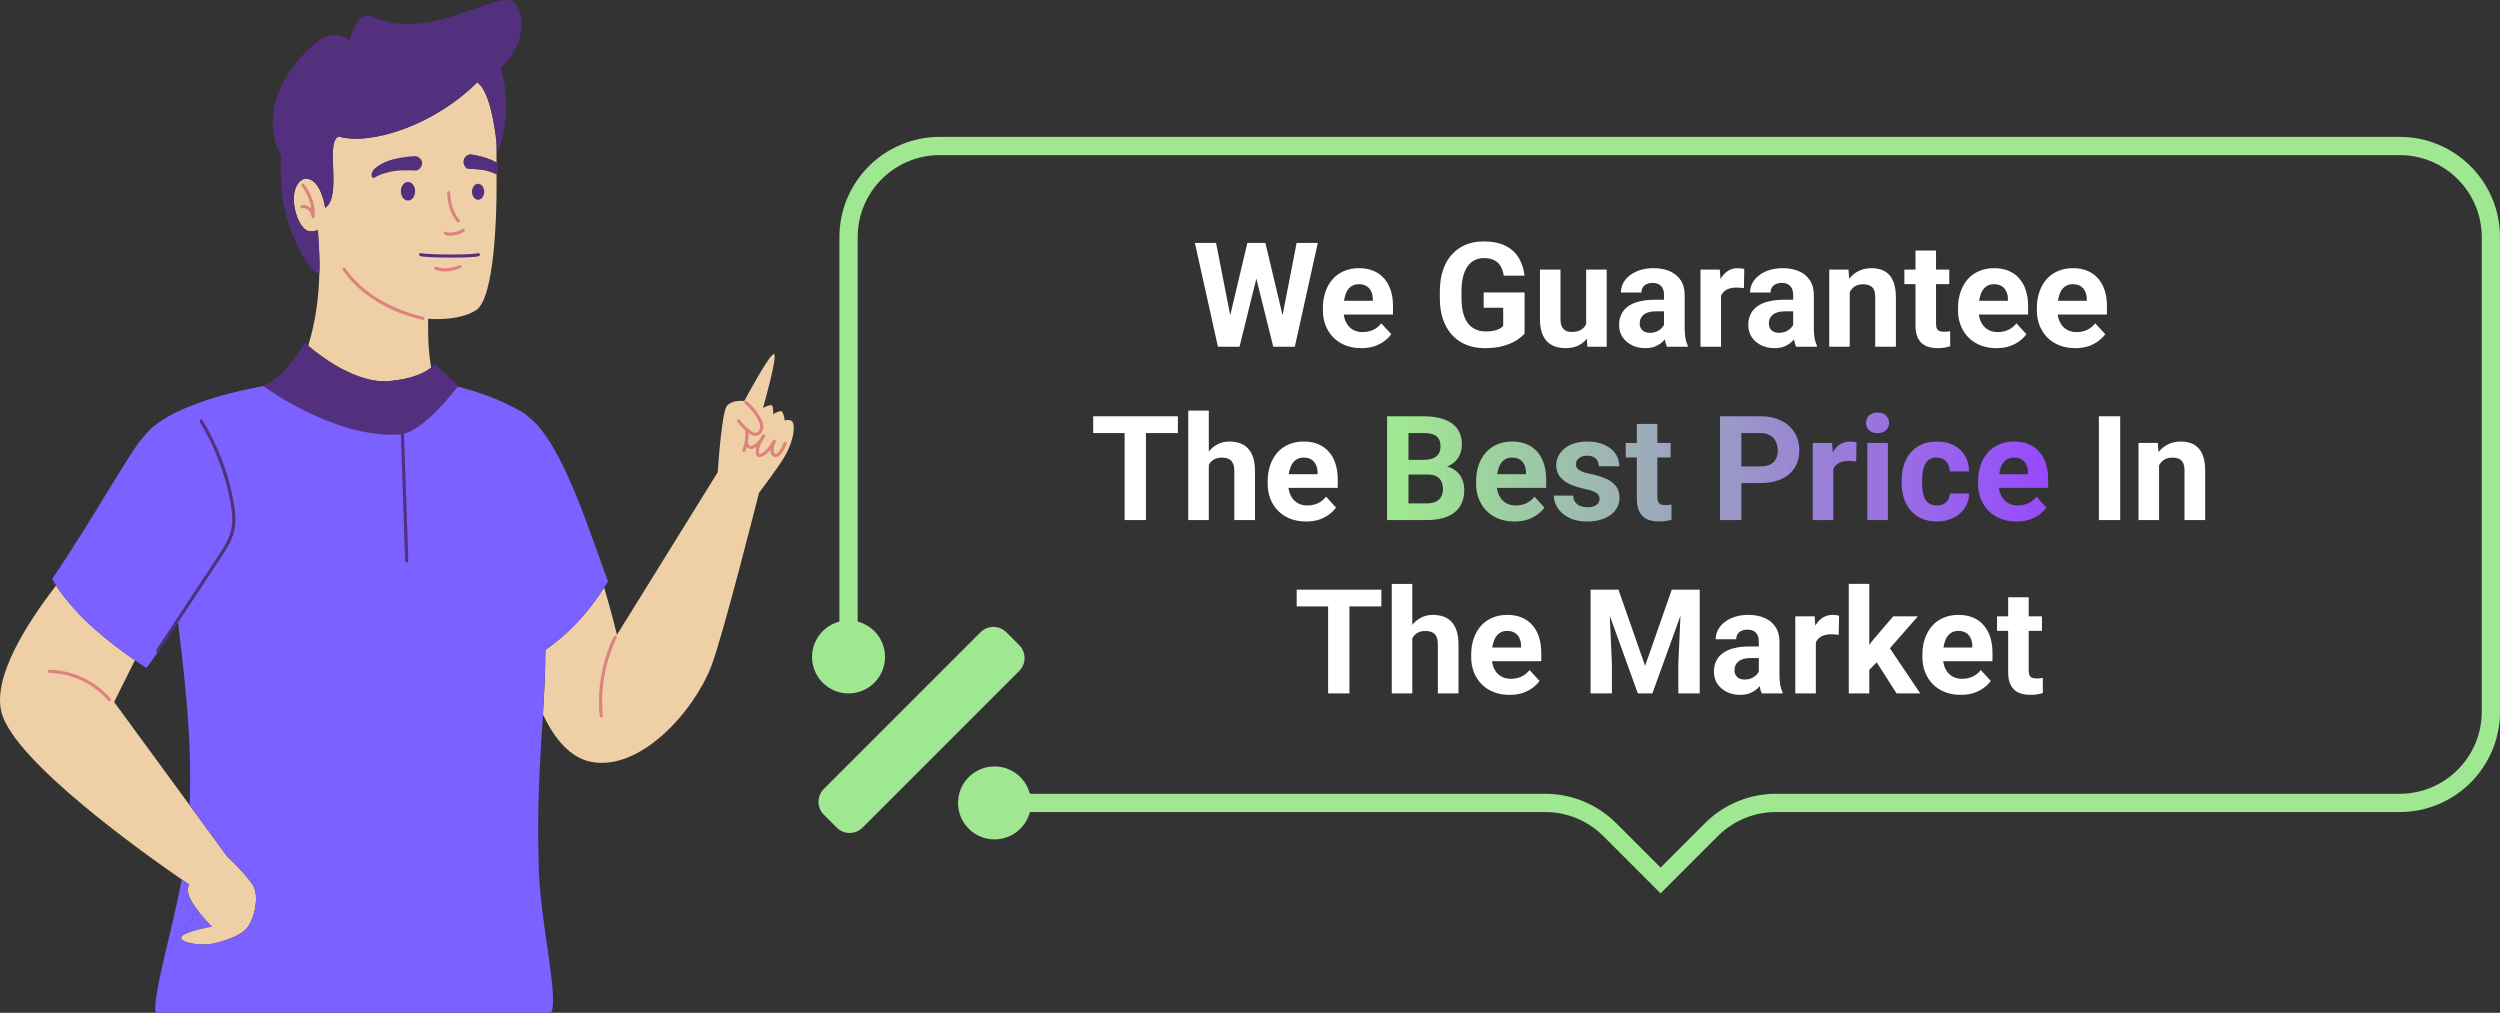
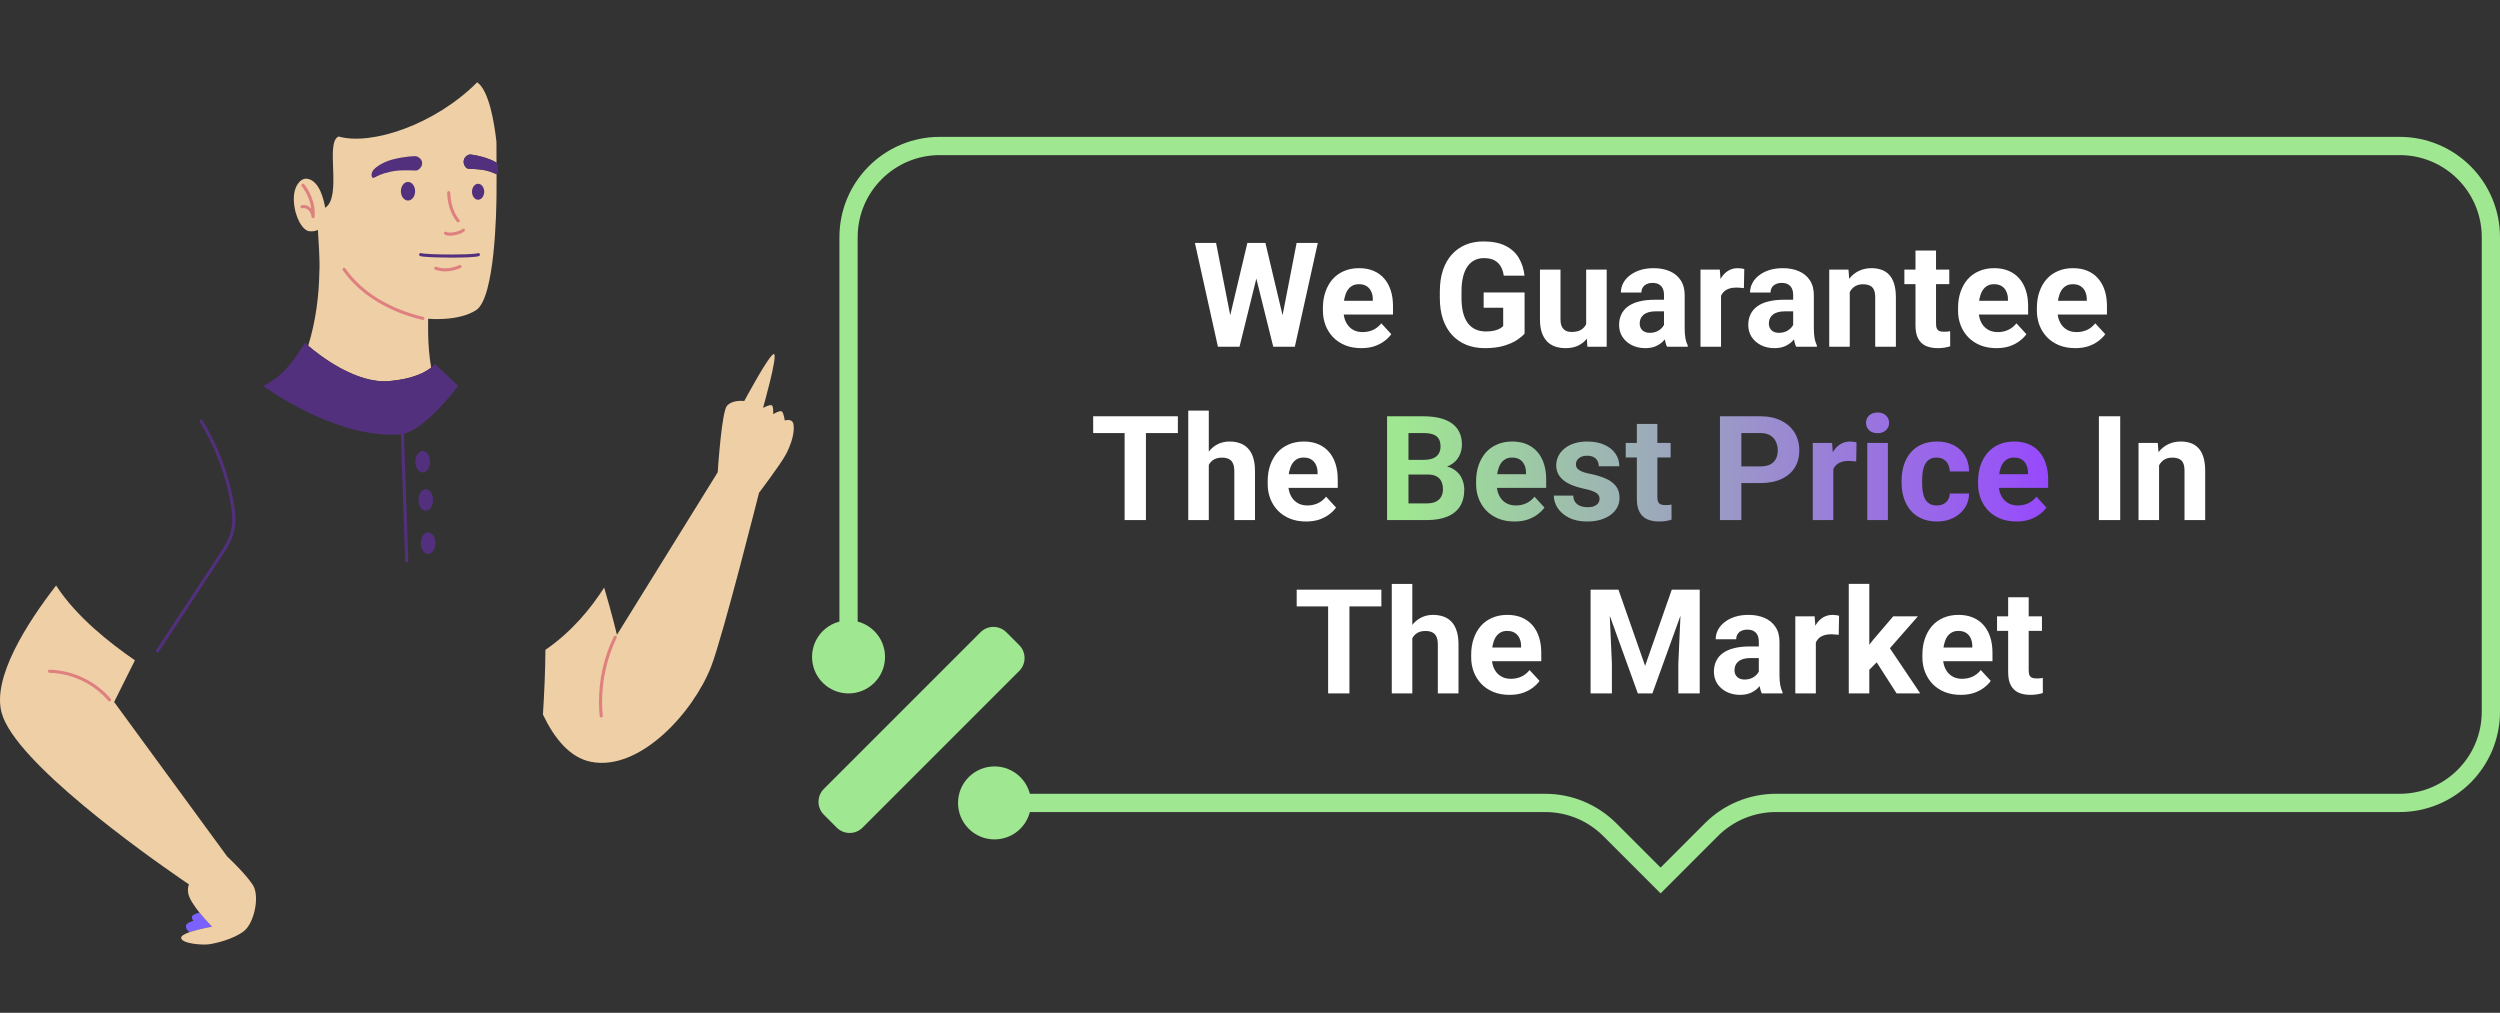
<svg xmlns="http://www.w3.org/2000/svg" width="274" height="111" viewBox="0 0 274 111" fill="none">
  <rect x="0" y="0" width="274" height="111" fill="#333333" stroke="none" />
  <g clip-path="url(#clip0_1251_8644)">
    <path d="M53.702 18.805C52.674 18.449 51.316 18.552 51.182 18.45C50.603 18.012 50.718 17.175 51.421 16.944C51.538 16.899 52.622 17.047 53.693 17.472C53.962 17.577 54.207 17.689 54.403 17.831L54.417 17.846C54.412 17.017 54.407 16.243 54.411 15.546C54.195 13.595 53.62 9.921 52.297 9.021C47.665 13.676 40.674 15.982 37.11 14.961C35.59 15.615 37.537 21.546 35.638 22.773C35.534 22.112 35.065 19.761 33.644 19.587C32.946 19.501 32.103 20.41 32.209 22.092C32.321 23.873 33.194 25.268 33.891 25.342C34.29 25.383 34.602 25.322 34.844 25.196C34.921 26.68 35.078 28.506 35 29.859C34.956 32.297 34.643 35.096 33.779 37.893C34.987 38.928 39.008 42.094 42.678 41.766C45.333 41.53 46.661 40.769 47.255 40.287C46.817 37.879 46.929 34.934 46.929 34.934C46.929 34.934 50.194 35.268 52.179 33.994C54.268 32.655 54.404 22.962 54.418 21.317C54.428 20.557 54.428 19.814 54.425 19.093C54.236 19.016 54.013 18.908 53.705 18.805H53.702Z" fill="#EFCFA5" />
-     <path d="M34.844 25.197C34.602 25.324 34.29 25.385 33.891 25.343C33.195 25.269 32.322 23.875 32.211 22.093C32.105 20.411 32.949 19.502 33.646 19.587C35.066 19.76 35.535 22.112 35.64 22.773C37.539 21.547 35.592 15.614 37.112 14.962C40.674 15.982 47.666 13.677 52.299 9.022C53.623 9.923 54.197 13.595 54.413 15.547C54.495 16.287 54.524 16.78 54.524 16.78C54.524 16.78 56.414 12.477 54.881 7.427C57.108 5.565 57.999 1.752 56.307 0.245C54.615 -1.261 46.954 4.811 40.808 1.797C39.14 0.979 38.314 4.413 38.314 4.413C38.314 4.413 37.423 3.481 35.864 3.969C34.306 4.456 30.298 8.402 29.941 12.48C29.668 15.617 30.832 17.003 30.832 17.003C30.832 17.003 30.596 20.077 31.099 22.5C31.901 26.355 33.935 29.817 34.993 30C34.997 29.955 34.998 29.907 35 29.861C35.079 28.509 34.922 26.682 34.844 25.198V25.197Z" fill="#52307D" />
    <path d="M53.694 17.473C52.623 17.048 51.539 16.9 51.422 16.945C50.719 17.176 50.604 18.013 51.183 18.452C51.318 18.554 52.675 18.452 53.703 18.807C54.011 18.91 54.236 19.017 54.424 19.095C54.436 19.099 54.449 19.105 54.461 19.11C54.657 19.187 54.639 18.054 54.418 17.847C54.413 17.842 54.41 17.836 54.404 17.833C54.208 17.691 53.963 17.578 53.694 17.473Z" fill="#52307D" />
    <path d="M40.995 19.484C41.408 19.291 41.67 19.065 42.839 18.811C44.054 18.539 45.585 18.75 45.752 18.659C46.465 18.268 46.439 17.422 45.667 17.136C45.539 17.081 44.288 17.143 43.016 17.481C41.741 17.817 41.012 18.495 40.907 18.648C40.566 19.133 40.752 19.599 40.995 19.485V19.484Z" fill="#52307D" />
    <path d="M33.334 20.188C33.273 20.116 33.165 20.108 33.094 20.168C33.021 20.229 33.013 20.336 33.074 20.407L33.084 20.42C33.184 20.542 33.947 21.532 34.12 22.865C34.117 22.862 34.115 22.859 34.113 22.856C33.912 22.636 33.629 22.469 33.297 22.469C33.219 22.469 33.138 22.478 33.057 22.498C32.965 22.521 32.909 22.613 32.933 22.704C32.956 22.796 33.048 22.851 33.14 22.828C33.195 22.814 33.246 22.807 33.297 22.807C33.508 22.807 33.707 22.916 33.859 23.083C34.013 23.249 34.108 23.47 34.117 23.646C34.119 23.675 34.129 23.7 34.142 23.722C34.142 23.723 34.142 23.724 34.142 23.726C34.135 23.819 34.204 23.901 34.299 23.909C34.395 23.918 34.475 23.848 34.484 23.754C34.493 23.635 34.498 23.517 34.498 23.403C34.494 21.553 33.345 20.204 33.335 20.189L33.334 20.188Z" fill="#DF8080" />
    <path d="M48.728 25.698C48.891 25.804 49.092 25.83 49.312 25.832C49.599 25.832 49.923 25.775 50.211 25.69C50.499 25.601 50.748 25.495 50.905 25.342C50.971 25.276 50.971 25.168 50.905 25.102C50.838 25.036 50.73 25.037 50.664 25.102C50.595 25.177 50.371 25.29 50.114 25.365C49.856 25.443 49.555 25.493 49.314 25.493C49.129 25.495 48.979 25.458 48.92 25.417C48.842 25.365 48.736 25.386 48.684 25.464C48.632 25.542 48.653 25.648 48.731 25.7L48.728 25.698Z" fill="#DF8080" />
    <path d="M50.328 24.334C50.4 24.273 50.409 24.166 50.347 24.095C49.7 23.342 49.365 22.154 49.352 21.112C49.352 21.019 49.273 20.943 49.18 20.944C49.086 20.945 49.01 21.023 49.011 21.117C49.027 22.225 49.369 23.472 50.087 24.315C50.147 24.386 50.256 24.395 50.327 24.334H50.328Z" fill="#DF8080" />
-     <path d="M57.775 50.447C57.684 50.471 57.63 50.564 57.654 50.655C58.084 52.254 58.44 54.725 58.774 58.026C58.76 58.086 58.749 58.147 58.734 58.206C58.716 58.279 58.749 58.35 58.81 58.388C59.112 61.442 59.395 65.175 59.698 69.588C59.704 69.681 59.786 69.752 59.88 69.745C59.974 69.739 60.045 69.657 60.038 69.564C59.724 64.999 59.432 61.159 59.119 58.044C59.61 55.93 59.723 53.769 59.723 51.61C59.723 51.059 59.716 50.507 59.706 49.957C59.705 49.863 59.627 49.789 59.533 49.79C59.439 49.791 59.364 49.869 59.365 49.963C59.374 50.512 59.382 51.062 59.382 51.61C59.382 53.395 59.302 55.17 59 56.91C58.698 54.138 58.372 52.015 57.983 50.565C57.96 50.474 57.866 50.421 57.774 50.444L57.775 50.447Z" fill="#52307D" />
    <path d="M52.401 21.892C52.769 21.892 53.069 21.5 53.069 21.016C53.069 20.532 52.77 20.141 52.401 20.141C52.031 20.141 51.732 20.532 51.732 21.016C51.732 21.5 52.032 21.892 52.401 21.892Z" fill="#52307D" />
    <path d="M43.938 20.96C43.938 21.524 44.287 21.981 44.717 21.981C45.148 21.981 45.496 21.524 45.496 20.96C45.496 20.395 45.148 19.939 44.717 19.939C44.287 19.939 43.938 20.395 43.938 20.96Z" fill="#52307D" />
    <path d="M45.944 27.858C45.916 27.948 45.969 28.043 46.059 28.07C46.17 28.102 46.33 28.122 46.553 28.142C47.215 28.201 48.38 28.235 49.51 28.235C50.184 28.235 50.844 28.223 51.375 28.197C51.64 28.184 51.873 28.167 52.061 28.147C52.25 28.126 52.388 28.104 52.493 28.067C52.581 28.033 52.625 27.935 52.591 27.848C52.558 27.76 52.459 27.716 52.371 27.749C52.331 27.766 52.199 27.792 52.024 27.81C51.49 27.868 50.514 27.895 49.51 27.895C48.762 27.895 47.996 27.881 47.378 27.854C47.069 27.84 46.796 27.824 46.584 27.805C46.372 27.787 46.212 27.762 46.157 27.746C46.066 27.719 45.971 27.771 45.944 27.861V27.858Z" fill="#52307D" />
    <path d="M86.879 46.26C86.634 45.883 86.007 46.08 86.007 46.08C86.007 46.08 85.906 45.284 85.698 45.107C85.49 44.929 84.741 45.394 84.741 45.394C84.741 45.394 84.793 44.538 84.585 44.419C84.377 44.301 83.628 44.707 83.628 44.707C83.628 44.707 85.247 39.019 84.838 38.811C84.428 38.602 81.572 43.953 81.572 43.953C81.572 43.953 80.265 43.775 79.672 44.484C79.119 45.145 78.721 50.883 78.669 51.666C78.665 51.724 78.663 51.755 78.663 51.755L67.618 69.576C67.618 69.576 67.061 67.242 66.216 64.398C64.739 66.697 62.678 69.232 59.777 71.222C59.767 73.622 59.65 75.936 59.506 78.314C60.735 80.894 62.435 83.031 64.767 83.495C70.112 84.559 75.99 78.086 77.949 73.033C79.222 69.752 83.19 54.007 83.19 54.007C83.19 54.007 85.568 50.879 86.144 49.782C87.19 47.786 87.053 46.526 86.879 46.257V46.26Z" fill="#EFCFA5" />
-     <path d="M86.113 48.426C86.025 48.394 85.927 48.439 85.894 48.528C85.809 48.762 85.67 49.082 85.412 49.441C85.351 49.527 85.277 49.612 85.205 49.67C85.131 49.729 85.064 49.756 85.013 49.755L84.967 49.748C84.911 49.731 84.873 49.696 84.837 49.621C84.803 49.548 84.784 49.44 84.784 49.337L84.786 49.265C84.811 48.937 84.911 48.613 85.075 48.328L84.779 48.158C84.414 48.794 84.018 49.431 83.414 49.709C83.358 49.736 83.289 49.754 83.246 49.753C83.205 49.751 83.2 49.744 83.194 49.737C83.188 49.734 83.174 49.696 83.173 49.632L83.17 49.545C83.168 48.935 83.534 48.335 83.913 47.764C83.913 47.764 83.918 47.758 83.919 47.755L83.628 47.577C83.613 47.6 83.597 47.625 83.583 47.647C83.396 47.963 83.175 48.258 82.919 48.519C82.746 48.699 82.555 48.845 82.365 48.863L82.331 48.865C82.252 48.865 82.162 48.834 82.102 48.785C82.04 48.735 82.011 48.679 82.011 48.626V48.619C82.013 48.567 81.991 48.521 81.955 48.489C82.009 48.199 82.038 47.904 82.038 47.608C82.038 47.555 82.03 47.502 82.029 47.448C82.231 47.609 82.47 47.774 82.78 47.779H82.827C83.061 47.763 83.26 47.64 83.399 47.477C83.538 47.312 83.626 47.105 83.647 46.891L83.653 46.771C83.653 46.403 83.502 46.07 83.344 45.776C82.968 45.089 82.462 44.474 81.857 43.975C81.784 43.914 81.676 43.925 81.616 43.997C81.556 44.069 81.567 44.177 81.639 44.236C82.21 44.709 82.69 45.29 83.044 45.938C83.195 46.213 83.314 46.5 83.313 46.771L83.309 46.859C83.296 47 83.233 47.149 83.141 47.257C83.048 47.365 82.933 47.431 82.809 47.438H82.783C82.584 47.444 82.359 47.286 82.144 47.103C82.087 47.055 82.031 47.007 81.974 46.96C81.959 46.937 81.937 46.919 81.912 46.907C81.6 46.64 81.308 46.363 81.104 46.035C81.054 45.956 80.948 45.931 80.869 45.981C80.789 46.031 80.764 46.136 80.814 46.215C81.046 46.584 81.355 46.878 81.67 47.149C81.685 47.302 81.697 47.454 81.697 47.608C81.697 48.187 81.584 48.766 81.364 49.299C81.329 49.386 81.37 49.485 81.458 49.521C81.545 49.556 81.645 49.515 81.681 49.428C81.739 49.288 81.789 49.143 81.833 48.998C81.852 49.017 81.87 49.035 81.89 49.052C82.015 49.149 82.169 49.205 82.331 49.205L82.402 49.201C82.602 49.177 82.766 49.087 82.91 48.979C82.86 49.161 82.83 49.349 82.829 49.544L82.832 49.65C82.838 49.729 82.843 49.843 82.929 49.95C83.015 50.056 83.143 50.092 83.246 50.09C83.364 50.09 83.469 50.054 83.559 50.014C83.921 49.844 84.205 49.585 84.445 49.289L84.443 49.336C84.443 49.476 84.464 49.625 84.526 49.761C84.587 49.896 84.702 50.026 84.874 50.073C84.921 50.086 84.967 50.092 85.013 50.092C85.176 50.092 85.311 50.018 85.419 49.931C85.528 49.843 85.616 49.736 85.688 49.637C85.968 49.246 86.121 48.895 86.213 48.641C86.245 48.553 86.2 48.456 86.111 48.423L86.113 48.426Z" fill="#DF8080" />
    <path d="M67.501 69.683C67.415 69.642 67.314 69.678 67.273 69.762C66.203 71.983 65.647 74.446 65.647 76.909C65.647 77.434 65.672 77.959 65.724 78.482C65.733 78.575 65.816 78.644 65.91 78.635C66.004 78.625 66.073 78.542 66.064 78.449C66.014 77.936 65.989 77.423 65.989 76.909C65.989 74.497 66.533 72.084 67.581 69.909C67.621 69.823 67.585 69.723 67.501 69.681V69.683Z" fill="#DF8080" />
    <path d="M43.805 47.619C43.848 47.617 43.893 47.608 43.937 47.602C44.113 52.707 44.225 56.203 44.407 61.485C44.41 61.578 44.489 61.652 44.583 61.649C44.677 61.646 44.751 61.568 44.748 61.474C44.565 56.174 44.453 52.672 44.276 47.538C46.66 46.908 49.731 42.944 50.165 42.371C50.2 42.326 50.219 42.3 50.219 42.3L47.665 39.877C47.665 39.877 47.548 40.048 47.253 40.288C46.66 40.77 45.332 41.531 42.677 41.768C39.007 42.094 34.987 38.93 33.778 37.894C33.543 37.694 33.414 37.572 33.414 37.572C33.414 37.572 32.226 39.582 31.098 40.705C29.969 41.828 28.841 42.3 28.841 42.3C28.841 42.3 28.849 42.306 28.856 42.312C29.181 42.549 36.831 48.083 43.804 47.62L43.805 47.619Z" fill="#52307D" />
    <path d="M46.33 51.785C46.772 51.785 47.131 51.255 47.131 50.602C47.131 49.949 46.772 49.42 46.33 49.42C45.887 49.42 45.528 49.949 45.528 50.602C45.528 51.255 45.887 51.785 46.33 51.785Z" fill="#52307D" />
    <path d="M46.657 55.982C47.099 55.982 47.458 55.453 47.458 54.8C47.458 54.146 47.099 53.617 46.657 53.617C46.215 53.617 45.855 54.146 45.855 54.8C45.855 55.453 46.215 55.982 46.657 55.982Z" fill="#52307D" />
    <path d="M46.923 60.711C47.366 60.711 47.725 60.182 47.725 59.529C47.725 58.876 47.366 58.347 46.923 58.347C46.481 58.347 46.122 58.876 46.122 59.529C46.122 60.182 46.481 60.711 46.923 60.711Z" fill="#52307D" />
    <path d="M46.52 34.939C46.541 34.848 46.485 34.755 46.394 34.734C43.042 33.939 39.802 32.215 37.851 29.422C37.797 29.345 37.691 29.326 37.613 29.379C37.536 29.432 37.517 29.539 37.57 29.616C39.589 32.501 42.905 34.255 46.314 35.064C46.406 35.086 46.498 35.03 46.52 34.939Z" fill="#DF8080" />
    <path d="M50.35 29.055C49.864 29.276 49.328 29.406 48.803 29.405C48.464 29.405 48.131 29.352 47.816 29.236C47.728 29.203 47.629 29.248 47.596 29.336C47.563 29.424 47.608 29.522 47.697 29.554C48.054 29.686 48.428 29.745 48.803 29.745C49.384 29.745 49.965 29.603 50.491 29.362C50.577 29.323 50.615 29.223 50.575 29.137C50.536 29.052 50.435 29.014 50.35 29.053V29.055Z" fill="#DF8080" />
    <path d="M21.866 100.024C21.416 100.142 21.062 100.292 21.039 100.479C21.018 100.654 21.088 100.796 21.203 100.912C20.76 101.052 20.411 101.229 20.389 101.451C20.355 101.775 20.542 102.004 20.78 102.165C21.782 101.814 23.24 101.561 23.24 101.561C23.24 101.561 22.544 100.867 21.868 100.024H21.866Z" fill="#7B61FF" />
    <path d="M27.713 96.994C26.935 95.775 24.894 93.864 24.894 93.864L20.788 88.253L12.509 76.94L14.788 72.369C12.077 70.505 8.371 67.612 6.149 64.17C2.971 68.275 -0.91 74.312 0.191 78.177C1.722 83.55 15.768 93.534 19.927 96.395C20.252 96.619 20.515 96.798 20.709 96.929C20.625 97.143 20.543 97.487 20.633 97.926C20.754 98.52 21.304 99.323 21.866 100.024C22.543 100.867 23.238 101.56 23.238 101.56C23.238 101.56 21.782 101.812 20.778 102.165C20.234 102.355 19.821 102.576 19.853 102.802C19.942 103.444 22.213 103.599 22.948 103.489C23.683 103.378 25.598 102.935 26.734 102.049C27.869 101.162 28.494 98.214 27.713 96.995V96.994Z" fill="#EFCFA5" />
    <path d="M12.132 76.591C10.485 74.647 7.984 73.458 5.432 73.402C5.338 73.4 5.259 73.475 5.257 73.568C5.255 73.662 5.329 73.74 5.423 73.742C7.875 73.794 10.29 74.943 11.87 76.81C11.931 76.882 12.039 76.89 12.11 76.83C12.183 76.769 12.191 76.662 12.13 76.591H12.132Z" fill="#DF8080" />
    <path d="M17.409 71.423C18.112 70.356 18.814 69.291 19.517 68.225C21.087 65.845 22.655 63.465 24.224 61.085C24.79 60.226 25.379 59.331 25.639 58.297C25.752 57.846 25.797 57.386 25.797 56.928C25.797 56.266 25.705 55.603 25.588 54.96C25.019 51.821 23.862 48.788 22.192 46.064C22.144 45.983 22.038 45.959 21.958 46.007C21.877 46.056 21.852 46.161 21.901 46.24C23.548 48.928 24.689 51.922 25.252 55.021C25.367 55.654 25.456 56.298 25.456 56.928C25.456 57.365 25.413 57.796 25.309 58.215C25.07 59.175 24.506 60.04 23.94 60.899C21.668 64.345 19.397 67.791 17.125 71.237C17.073 71.315 17.095 71.42 17.174 71.472C17.208 71.495 17.247 71.501 17.285 71.497C17.334 71.491 17.381 71.468 17.409 71.424V71.423Z" fill="#52307D" />
-     <path d="M57.845 45.637C57.752 45.522 57.645 45.427 57.521 45.349C55.087 43.827 52.214 42.893 50.165 42.369C49.731 42.942 46.66 46.905 44.276 47.536C44.452 52.67 44.565 56.173 44.748 61.472C44.752 61.565 44.678 61.645 44.583 61.647C44.489 61.651 44.409 61.577 44.407 61.482C44.225 56.2 44.113 52.704 43.937 47.6C43.893 47.606 43.849 47.613 43.805 47.617C36.832 48.079 29.181 42.545 28.857 42.309C24.803 43.067 18.189 44.727 15.813 47.77C15.812 47.78 15.811 47.789 15.808 47.799C14.544 48.958 10.106 57.019 5.714 63.458C5.851 63.697 5.998 63.933 6.149 64.168C8.371 67.609 12.077 70.503 14.788 72.367C15.238 72.676 15.662 72.96 16.046 73.21C16.444 72.688 16.862 72.109 17.285 71.495C17.247 71.499 17.208 71.492 17.173 71.47C17.095 71.419 17.072 71.312 17.125 71.234C19.397 67.788 21.668 64.343 23.94 60.897C24.507 60.038 25.069 59.172 25.308 58.212C25.413 57.793 25.456 57.363 25.456 56.926C25.456 56.295 25.366 55.651 25.251 55.018C24.689 51.92 23.546 48.927 21.901 46.238C21.852 46.157 21.877 46.053 21.958 46.005C22.039 45.956 22.143 45.981 22.192 46.062C23.86 48.786 25.017 51.818 25.588 54.958C25.704 55.6 25.797 56.263 25.797 56.926C25.797 57.384 25.752 57.843 25.639 58.294C25.38 59.328 24.79 60.223 24.224 61.082C22.654 63.462 21.086 65.842 19.517 68.222C19.517 68.23 19.519 68.237 19.519 68.244C20.288 74.833 21.048 80.873 20.788 88.249L24.895 93.861C24.895 93.861 26.935 95.772 27.714 96.991C28.492 98.21 27.869 101.158 26.734 102.044C25.598 102.931 23.683 103.375 22.948 103.485C22.213 103.596 19.942 103.441 19.853 102.797C19.822 102.571 20.235 102.351 20.778 102.16C20.542 101.999 20.354 101.77 20.387 101.445C20.41 101.225 20.758 101.047 21.201 100.907C21.086 100.791 21.016 100.649 21.037 100.474C21.06 100.287 21.416 100.137 21.865 100.019C21.303 99.317 20.753 98.515 20.632 97.921C20.542 97.482 20.624 97.139 20.708 96.924C20.514 96.793 20.25 96.613 19.926 96.391C18.777 102.384 16.695 109.21 17.06 110.995H60.412C61.236 109.324 59.279 101.262 59.065 95.549C58.802 88.528 59.205 83.269 59.503 78.311C59.647 75.932 59.764 73.619 59.774 71.218C62.675 69.228 64.736 66.695 66.214 64.394C66.36 64.167 66.5 63.942 66.636 63.719C64.74 58.721 61.653 48.398 57.843 45.631L57.845 45.637Z" fill="#7B61FF" />
  </g>
  <path d="M93 71.5V26C93 20.477 97.477 16 103 16H263C268.523 16 273 20.477 273 26V78C273 83.523 268.523 88 263 88H194.642C191.99 88 189.446 89.054 187.571 90.929L182 96.5L176.429 90.929C174.554 89.054 172.01 88 169.358 88H109" stroke="#9FE791" stroke-width="2" />
  <path d="M95.828 74.828C97.39 73.266 97.39 70.733 95.828 69.171C94.266 67.609 91.733 67.609 90.171 69.171C88.609 70.733 88.609 73.266 90.171 74.828C91.734 76.391 94.266 76.391 95.828 74.828ZM111.828 85.171C110.266 83.609 107.733 83.609 106.171 85.171C104.609 86.733 104.609 89.266 106.171 90.828C107.733 92.39 110.266 92.39 111.828 90.828C113.391 89.266 113.391 86.734 111.828 85.171ZM111.707 70.707L110.293 69.293C109.512 68.512 108.246 68.512 107.465 69.293L90.293 86.465C89.512 87.246 89.512 88.513 90.293 89.293L91.707 90.707C92.488 91.488 93.754 91.488 94.535 90.707L111.707 73.535C112.488 72.754 112.488 71.488 111.707 70.707Z" fill="#9FE791" />
  <path d="M134.445 36.195L136.711 26.625H137.977L138.266 28.219L135.852 38H134.492L134.445 36.195ZM133.281 26.625L135.156 36.195L135 38H133.484L130.961 26.625H133.281ZM140.258 36.156L142.109 26.625H144.43L141.914 38H140.398L140.258 36.156ZM138.688 26.625L140.969 36.234L140.906 38H139.547L137.117 28.211L137.43 26.625H138.688ZM149.203 38.156C148.547 38.156 147.958 38.052 147.438 37.844C146.917 37.63 146.474 37.336 146.109 36.961C145.75 36.586 145.474 36.151 145.281 35.656C145.089 35.156 144.992 34.625 144.992 34.062V33.75C144.992 33.109 145.083 32.523 145.266 31.992C145.448 31.461 145.708 31 146.047 30.609C146.391 30.219 146.807 29.919 147.297 29.711C147.786 29.497 148.339 29.391 148.953 29.391C149.552 29.391 150.083 29.49 150.547 29.688C151.01 29.885 151.398 30.167 151.711 30.531C152.029 30.896 152.268 31.333 152.43 31.844C152.591 32.349 152.672 32.911 152.672 33.531V34.469H145.953V32.969H150.461V32.797C150.461 32.484 150.404 32.206 150.289 31.961C150.18 31.711 150.013 31.513 149.789 31.367C149.565 31.221 149.279 31.148 148.93 31.148C148.633 31.148 148.378 31.213 148.164 31.344C147.951 31.474 147.776 31.656 147.641 31.891C147.51 32.125 147.411 32.401 147.344 32.719C147.281 33.031 147.25 33.375 147.25 33.75V34.062C147.25 34.401 147.297 34.714 147.391 35C147.49 35.286 147.628 35.534 147.805 35.742C147.987 35.95 148.206 36.112 148.461 36.227C148.721 36.341 149.016 36.398 149.344 36.398C149.75 36.398 150.128 36.32 150.477 36.164C150.831 36.003 151.135 35.76 151.391 35.438L152.484 36.625C152.307 36.88 152.065 37.125 151.758 37.359C151.456 37.594 151.091 37.786 150.664 37.938C150.237 38.083 149.75 38.156 149.203 38.156ZM167.094 32.055V36.562C166.917 36.776 166.643 37.008 166.273 37.258C165.904 37.503 165.427 37.714 164.844 37.891C164.26 38.068 163.555 38.156 162.727 38.156C161.992 38.156 161.323 38.036 160.719 37.797C160.115 37.552 159.594 37.195 159.156 36.727C158.724 36.258 158.391 35.685 158.156 35.008C157.922 34.325 157.805 33.547 157.805 32.672V31.961C157.805 31.086 157.917 30.307 158.141 29.625C158.37 28.943 158.695 28.367 159.117 27.898C159.539 27.43 160.042 27.073 160.625 26.828C161.208 26.583 161.857 26.461 162.57 26.461C163.56 26.461 164.372 26.622 165.008 26.945C165.643 27.263 166.128 27.706 166.461 28.273C166.799 28.836 167.008 29.482 167.086 30.211H164.812C164.755 29.826 164.646 29.49 164.484 29.203C164.323 28.917 164.091 28.693 163.789 28.531C163.492 28.37 163.107 28.289 162.633 28.289C162.242 28.289 161.893 28.37 161.586 28.531C161.284 28.688 161.029 28.919 160.82 29.227C160.612 29.534 160.453 29.914 160.344 30.367C160.234 30.82 160.18 31.346 160.18 31.945V32.672C160.18 33.266 160.237 33.792 160.352 34.25C160.466 34.703 160.635 35.086 160.859 35.398C161.089 35.706 161.37 35.938 161.703 36.094C162.036 36.25 162.424 36.328 162.867 36.328C163.237 36.328 163.544 36.297 163.789 36.234C164.039 36.172 164.24 36.096 164.391 36.008C164.547 35.914 164.667 35.825 164.75 35.742V33.727H162.609V32.055H167.094ZM173.844 35.977V29.547H176.094V38H173.977L173.844 35.977ZM174.094 34.242L174.758 34.227C174.758 34.789 174.693 35.312 174.562 35.797C174.432 36.276 174.237 36.693 173.977 37.047C173.716 37.396 173.388 37.669 172.992 37.867C172.596 38.06 172.13 38.156 171.594 38.156C171.182 38.156 170.802 38.099 170.453 37.984C170.109 37.865 169.812 37.68 169.562 37.43C169.318 37.175 169.125 36.849 168.984 36.453C168.849 36.052 168.781 35.57 168.781 35.008V29.547H171.031V35.023C171.031 35.273 171.06 35.484 171.117 35.656C171.18 35.828 171.266 35.969 171.375 36.078C171.484 36.188 171.612 36.266 171.758 36.312C171.909 36.359 172.076 36.383 172.258 36.383C172.721 36.383 173.086 36.289 173.352 36.102C173.622 35.914 173.812 35.659 173.922 35.336C174.036 35.008 174.094 34.643 174.094 34.242ZM182.375 36.094V32.328C182.375 32.057 182.331 31.826 182.242 31.633C182.154 31.435 182.016 31.281 181.828 31.172C181.646 31.062 181.409 31.008 181.117 31.008C180.867 31.008 180.651 31.052 180.469 31.141C180.286 31.224 180.146 31.346 180.047 31.508C179.948 31.664 179.898 31.849 179.898 32.062H177.648C177.648 31.703 177.732 31.362 177.898 31.039C178.065 30.716 178.307 30.432 178.625 30.188C178.943 29.938 179.32 29.742 179.758 29.602C180.201 29.461 180.695 29.391 181.242 29.391C181.898 29.391 182.482 29.5 182.992 29.719C183.503 29.938 183.904 30.266 184.195 30.703C184.492 31.141 184.641 31.688 184.641 32.344V35.961C184.641 36.425 184.669 36.805 184.727 37.102C184.784 37.393 184.867 37.648 184.977 37.867V38H182.703C182.594 37.771 182.51 37.484 182.453 37.141C182.401 36.792 182.375 36.443 182.375 36.094ZM182.672 32.852L182.688 34.125H181.43C181.133 34.125 180.875 34.159 180.656 34.227C180.438 34.294 180.258 34.391 180.117 34.516C179.977 34.635 179.872 34.776 179.805 34.938C179.742 35.099 179.711 35.276 179.711 35.469C179.711 35.661 179.755 35.836 179.844 35.992C179.932 36.143 180.06 36.263 180.227 36.352C180.393 36.435 180.589 36.477 180.812 36.477C181.151 36.477 181.445 36.409 181.695 36.273C181.945 36.138 182.138 35.971 182.273 35.773C182.414 35.575 182.487 35.388 182.492 35.211L183.086 36.164C183.003 36.378 182.888 36.599 182.742 36.828C182.602 37.057 182.422 37.273 182.203 37.477C181.984 37.675 181.721 37.839 181.414 37.969C181.107 38.094 180.742 38.156 180.32 38.156C179.784 38.156 179.297 38.05 178.859 37.836C178.427 37.617 178.083 37.318 177.828 36.938C177.578 36.552 177.453 36.115 177.453 35.625C177.453 35.182 177.536 34.789 177.703 34.445C177.87 34.102 178.115 33.812 178.438 33.578C178.766 33.339 179.174 33.159 179.664 33.039C180.154 32.914 180.721 32.852 181.367 32.852H182.672ZM188.625 31.391V38H186.375V29.547H188.492L188.625 31.391ZM191.172 29.492L191.133 31.578C191.023 31.562 190.891 31.549 190.734 31.539C190.583 31.523 190.445 31.516 190.32 31.516C190.003 31.516 189.727 31.557 189.492 31.641C189.263 31.719 189.07 31.836 188.914 31.992C188.763 32.148 188.648 32.339 188.57 32.562C188.497 32.786 188.456 33.042 188.445 33.328L187.992 33.188C187.992 32.641 188.047 32.138 188.156 31.68C188.266 31.216 188.424 30.812 188.633 30.469C188.846 30.125 189.107 29.859 189.414 29.672C189.721 29.484 190.073 29.391 190.469 29.391C190.594 29.391 190.721 29.401 190.852 29.422C190.982 29.438 191.089 29.461 191.172 29.492ZM196.531 36.094V32.328C196.531 32.057 196.487 31.826 196.398 31.633C196.31 31.435 196.172 31.281 195.984 31.172C195.802 31.062 195.565 31.008 195.273 31.008C195.023 31.008 194.807 31.052 194.625 31.141C194.443 31.224 194.302 31.346 194.203 31.508C194.104 31.664 194.055 31.849 194.055 32.062H191.805C191.805 31.703 191.888 31.362 192.055 31.039C192.221 30.716 192.464 30.432 192.781 30.188C193.099 29.938 193.477 29.742 193.914 29.602C194.357 29.461 194.852 29.391 195.398 29.391C196.055 29.391 196.638 29.5 197.148 29.719C197.659 29.938 198.06 30.266 198.352 30.703C198.648 31.141 198.797 31.688 198.797 32.344V35.961C198.797 36.425 198.826 36.805 198.883 37.102C198.94 37.393 199.023 37.648 199.133 37.867V38H196.859C196.75 37.771 196.667 37.484 196.609 37.141C196.557 36.792 196.531 36.443 196.531 36.094ZM196.828 32.852L196.844 34.125H195.586C195.289 34.125 195.031 34.159 194.812 34.227C194.594 34.294 194.414 34.391 194.273 34.516C194.133 34.635 194.029 34.776 193.961 34.938C193.898 35.099 193.867 35.276 193.867 35.469C193.867 35.661 193.911 35.836 194 35.992C194.089 36.143 194.216 36.263 194.383 36.352C194.549 36.435 194.745 36.477 194.969 36.477C195.307 36.477 195.602 36.409 195.852 36.273C196.102 36.138 196.294 35.971 196.43 35.773C196.57 35.575 196.643 35.388 196.648 35.211L197.242 36.164C197.159 36.378 197.044 36.599 196.898 36.828C196.758 37.057 196.578 37.273 196.359 37.477C196.141 37.675 195.878 37.839 195.57 37.969C195.263 38.094 194.898 38.156 194.477 38.156C193.94 38.156 193.453 38.05 193.016 37.836C192.583 37.617 192.24 37.318 191.984 36.938C191.734 36.552 191.609 36.115 191.609 35.625C191.609 35.182 191.693 34.789 191.859 34.445C192.026 34.102 192.271 33.812 192.594 33.578C192.922 33.339 193.331 33.159 193.82 33.039C194.31 32.914 194.878 32.852 195.523 32.852H196.828ZM202.734 31.352V38H200.484V29.547H202.594L202.734 31.352ZM202.406 33.477H201.797C201.797 32.852 201.878 32.289 202.039 31.789C202.201 31.284 202.427 30.854 202.719 30.5C203.01 30.141 203.357 29.867 203.758 29.68C204.164 29.487 204.617 29.391 205.117 29.391C205.513 29.391 205.875 29.448 206.203 29.562C206.531 29.677 206.812 29.859 207.047 30.109C207.286 30.359 207.469 30.69 207.594 31.102C207.724 31.513 207.789 32.016 207.789 32.609V38H205.523V32.602C205.523 32.227 205.471 31.935 205.367 31.727C205.263 31.518 205.109 31.372 204.906 31.289C204.708 31.201 204.464 31.156 204.172 31.156C203.87 31.156 203.607 31.216 203.383 31.336C203.164 31.456 202.982 31.622 202.836 31.836C202.695 32.044 202.589 32.289 202.516 32.57C202.443 32.852 202.406 33.154 202.406 33.477ZM213.641 29.547V31.141H208.719V29.547H213.641ZM209.938 27.461H212.188V35.453C212.188 35.698 212.219 35.885 212.281 36.016C212.349 36.146 212.448 36.237 212.578 36.289C212.708 36.336 212.872 36.359 213.07 36.359C213.211 36.359 213.336 36.354 213.445 36.344C213.56 36.328 213.656 36.312 213.734 36.297L213.742 37.953C213.549 38.016 213.341 38.065 213.117 38.102C212.893 38.138 212.646 38.156 212.375 38.156C211.88 38.156 211.448 38.075 211.078 37.914C210.714 37.747 210.432 37.482 210.234 37.117C210.036 36.753 209.938 36.273 209.938 35.68V27.461ZM218.812 38.156C218.156 38.156 217.568 38.052 217.047 37.844C216.526 37.63 216.083 37.336 215.719 36.961C215.359 36.586 215.083 36.151 214.891 35.656C214.698 35.156 214.602 34.625 214.602 34.062V33.75C214.602 33.109 214.693 32.523 214.875 31.992C215.057 31.461 215.318 31 215.656 30.609C216 30.219 216.417 29.919 216.906 29.711C217.396 29.497 217.948 29.391 218.562 29.391C219.161 29.391 219.693 29.49 220.156 29.688C220.62 29.885 221.008 30.167 221.32 30.531C221.638 30.896 221.878 31.333 222.039 31.844C222.201 32.349 222.281 32.911 222.281 33.531V34.469H215.562V32.969H220.07V32.797C220.07 32.484 220.013 32.206 219.898 31.961C219.789 31.711 219.622 31.513 219.398 31.367C219.174 31.221 218.888 31.148 218.539 31.148C218.242 31.148 217.987 31.213 217.773 31.344C217.56 31.474 217.385 31.656 217.25 31.891C217.12 32.125 217.021 32.401 216.953 32.719C216.891 33.031 216.859 33.375 216.859 33.75V34.062C216.859 34.401 216.906 34.714 217 35C217.099 35.286 217.237 35.534 217.414 35.742C217.596 35.95 217.815 36.112 218.07 36.227C218.331 36.341 218.625 36.398 218.953 36.398C219.359 36.398 219.737 36.32 220.086 36.164C220.44 36.003 220.745 35.76 221 35.438L222.094 36.625C221.917 36.88 221.674 37.125 221.367 37.359C221.065 37.594 220.701 37.786 220.273 37.938C219.846 38.083 219.359 38.156 218.812 38.156ZM227.453 38.156C226.797 38.156 226.208 38.052 225.688 37.844C225.167 37.63 224.724 37.336 224.359 36.961C224 36.586 223.724 36.151 223.531 35.656C223.339 35.156 223.242 34.625 223.242 34.062V33.75C223.242 33.109 223.333 32.523 223.516 31.992C223.698 31.461 223.958 31 224.297 30.609C224.641 30.219 225.057 29.919 225.547 29.711C226.036 29.497 226.589 29.391 227.203 29.391C227.802 29.391 228.333 29.49 228.797 29.688C229.26 29.885 229.648 30.167 229.961 30.531C230.279 30.896 230.518 31.333 230.68 31.844C230.841 32.349 230.922 32.911 230.922 33.531V34.469H224.203V32.969H228.711V32.797C228.711 32.484 228.654 32.206 228.539 31.961C228.43 31.711 228.263 31.513 228.039 31.367C227.815 31.221 227.529 31.148 227.18 31.148C226.883 31.148 226.628 31.213 226.414 31.344C226.201 31.474 226.026 31.656 225.891 31.891C225.76 32.125 225.661 32.401 225.594 32.719C225.531 33.031 225.5 33.375 225.5 33.75V34.062C225.5 34.401 225.547 34.714 225.641 35C225.74 35.286 225.878 35.534 226.055 35.742C226.237 35.95 226.456 36.112 226.711 36.227C226.971 36.341 227.266 36.398 227.594 36.398C228 36.398 228.378 36.32 228.727 36.164C229.081 36.003 229.385 35.76 229.641 35.438L230.734 36.625C230.557 36.88 230.315 37.125 230.008 37.359C229.706 37.594 229.341 37.786 228.914 37.938C228.487 38.083 228 38.156 227.453 38.156ZM125.594 45.625V57H123.258V45.625H125.594ZM129.094 45.625V47.461H119.812V45.625H129.094ZM132.484 45V57H130.234V45H132.484ZM132.164 52.477H131.547C131.552 51.888 131.63 51.346 131.781 50.852C131.932 50.352 132.148 49.919 132.43 49.555C132.711 49.185 133.047 48.898 133.438 48.695C133.833 48.492 134.271 48.391 134.75 48.391C135.167 48.391 135.544 48.45 135.883 48.57C136.227 48.685 136.521 48.872 136.766 49.133C137.016 49.388 137.208 49.724 137.344 50.141C137.479 50.557 137.547 51.062 137.547 51.656V57H135.281V51.641C135.281 51.266 135.227 50.971 135.117 50.758C135.013 50.539 134.859 50.385 134.656 50.297C134.458 50.203 134.214 50.156 133.922 50.156C133.599 50.156 133.323 50.216 133.094 50.336C132.87 50.456 132.69 50.622 132.555 50.836C132.419 51.044 132.32 51.289 132.258 51.57C132.195 51.852 132.164 52.154 132.164 52.477ZM143.148 57.156C142.492 57.156 141.904 57.052 141.383 56.844C140.862 56.63 140.419 56.336 140.055 55.961C139.695 55.586 139.419 55.151 139.227 54.656C139.034 54.156 138.938 53.625 138.938 53.062V52.75C138.938 52.109 139.029 51.523 139.211 50.992C139.393 50.461 139.654 50 139.992 49.609C140.336 49.219 140.753 48.919 141.242 48.711C141.732 48.497 142.284 48.391 142.898 48.391C143.497 48.391 144.029 48.49 144.492 48.688C144.956 48.885 145.344 49.167 145.656 49.531C145.974 49.896 146.214 50.333 146.375 50.844C146.536 51.349 146.617 51.911 146.617 52.531V53.469H139.898V51.969H144.406V51.797C144.406 51.484 144.349 51.206 144.234 50.961C144.125 50.711 143.958 50.513 143.734 50.367C143.51 50.221 143.224 50.148 142.875 50.148C142.578 50.148 142.323 50.214 142.109 50.344C141.896 50.474 141.721 50.656 141.586 50.891C141.456 51.125 141.357 51.401 141.289 51.719C141.227 52.031 141.195 52.375 141.195 52.75V53.062C141.195 53.401 141.242 53.714 141.336 54C141.435 54.286 141.573 54.534 141.75 54.742C141.932 54.95 142.151 55.112 142.406 55.227C142.667 55.341 142.961 55.398 143.289 55.398C143.695 55.398 144.073 55.32 144.422 55.164C144.776 55.003 145.081 54.76 145.336 54.438L146.43 55.625C146.253 55.88 146.01 56.125 145.703 56.359C145.401 56.594 145.036 56.786 144.609 56.938C144.182 57.083 143.695 57.156 143.148 57.156ZM232.375 45.625V57H230.039V45.625H232.375ZM236.633 50.352V57H234.383V48.547H236.492L236.633 50.352ZM236.305 52.477H235.695C235.695 51.852 235.776 51.289 235.938 50.789C236.099 50.284 236.326 49.854 236.617 49.5C236.909 49.141 237.255 48.867 237.656 48.68C238.062 48.487 238.516 48.391 239.016 48.391C239.411 48.391 239.773 48.448 240.102 48.562C240.43 48.677 240.711 48.859 240.945 49.109C241.185 49.359 241.367 49.69 241.492 50.102C241.622 50.513 241.688 51.016 241.688 51.609V57H239.422V51.602C239.422 51.227 239.37 50.935 239.266 50.727C239.161 50.518 239.008 50.372 238.805 50.289C238.607 50.2 238.362 50.156 238.07 50.156C237.768 50.156 237.505 50.216 237.281 50.336C237.062 50.456 236.88 50.622 236.734 50.836C236.594 51.044 236.487 51.289 236.414 51.57C236.341 51.852 236.305 52.154 236.305 52.477ZM147.898 64.625V76H145.562V64.625H147.898ZM151.398 64.625V66.461H142.117V64.625H151.398ZM154.789 64V76H152.539V64H154.789ZM154.469 71.477H153.852C153.857 70.888 153.935 70.346 154.086 69.852C154.237 69.352 154.453 68.919 154.734 68.555C155.016 68.185 155.352 67.898 155.742 67.695C156.138 67.492 156.576 67.391 157.055 67.391C157.471 67.391 157.849 67.451 158.188 67.57C158.531 67.685 158.826 67.872 159.07 68.133C159.32 68.388 159.513 68.724 159.648 69.141C159.784 69.557 159.852 70.062 159.852 70.656V76H157.586V70.641C157.586 70.266 157.531 69.971 157.422 69.758C157.318 69.539 157.164 69.385 156.961 69.297C156.763 69.203 156.518 69.156 156.227 69.156C155.904 69.156 155.628 69.216 155.398 69.336C155.174 69.456 154.995 69.622 154.859 69.836C154.724 70.044 154.625 70.289 154.562 70.57C154.5 70.852 154.469 71.154 154.469 71.477ZM165.453 76.156C164.797 76.156 164.208 76.052 163.688 75.844C163.167 75.63 162.724 75.336 162.359 74.961C162 74.586 161.724 74.151 161.531 73.656C161.339 73.156 161.242 72.625 161.242 72.062V71.75C161.242 71.109 161.333 70.523 161.516 69.992C161.698 69.461 161.958 69 162.297 68.609C162.641 68.219 163.057 67.919 163.547 67.711C164.036 67.497 164.589 67.391 165.203 67.391C165.802 67.391 166.333 67.49 166.797 67.688C167.26 67.885 167.648 68.167 167.961 68.531C168.279 68.896 168.518 69.333 168.68 69.844C168.841 70.349 168.922 70.912 168.922 71.531V72.469H162.203V70.969H166.711V70.797C166.711 70.484 166.654 70.206 166.539 69.961C166.43 69.711 166.263 69.513 166.039 69.367C165.815 69.221 165.529 69.148 165.18 69.148C164.883 69.148 164.628 69.213 164.414 69.344C164.201 69.474 164.026 69.656 163.891 69.891C163.76 70.125 163.661 70.401 163.594 70.719C163.531 71.031 163.5 71.375 163.5 71.75V72.062C163.5 72.401 163.547 72.713 163.641 73C163.74 73.287 163.878 73.534 164.055 73.742C164.237 73.951 164.456 74.112 164.711 74.227C164.971 74.341 165.266 74.398 165.594 74.398C166 74.398 166.378 74.32 166.727 74.164C167.081 74.003 167.385 73.76 167.641 73.438L168.734 74.625C168.557 74.88 168.315 75.125 168.008 75.359C167.706 75.594 167.341 75.787 166.914 75.938C166.487 76.083 166 76.156 165.453 76.156ZM175.398 64.625H177.383L180.305 72.977L183.227 64.625H185.211L181.102 76H179.508L175.398 64.625ZM174.328 64.625H176.305L176.664 72.766V76H174.328V64.625ZM184.305 64.625H186.289V76H183.945V72.766L184.305 64.625ZM192.766 74.094V70.328C192.766 70.057 192.721 69.826 192.633 69.633C192.544 69.435 192.406 69.281 192.219 69.172C192.036 69.062 191.799 69.008 191.508 69.008C191.258 69.008 191.042 69.052 190.859 69.141C190.677 69.224 190.536 69.346 190.438 69.508C190.339 69.664 190.289 69.849 190.289 70.062H188.039C188.039 69.703 188.122 69.362 188.289 69.039C188.456 68.716 188.698 68.432 189.016 68.188C189.333 67.938 189.711 67.742 190.148 67.602C190.591 67.461 191.086 67.391 191.633 67.391C192.289 67.391 192.872 67.5 193.383 67.719C193.893 67.938 194.294 68.266 194.586 68.703C194.883 69.141 195.031 69.688 195.031 70.344V73.961C195.031 74.424 195.06 74.805 195.117 75.102C195.174 75.393 195.258 75.648 195.367 75.867V76H193.094C192.984 75.771 192.901 75.484 192.844 75.141C192.792 74.792 192.766 74.443 192.766 74.094ZM193.062 70.852L193.078 72.125H191.82C191.523 72.125 191.266 72.159 191.047 72.227C190.828 72.294 190.648 72.391 190.508 72.516C190.367 72.635 190.263 72.776 190.195 72.938C190.133 73.099 190.102 73.276 190.102 73.469C190.102 73.662 190.146 73.836 190.234 73.992C190.323 74.143 190.451 74.263 190.617 74.352C190.784 74.435 190.979 74.477 191.203 74.477C191.542 74.477 191.836 74.409 192.086 74.273C192.336 74.138 192.529 73.971 192.664 73.773C192.805 73.576 192.878 73.388 192.883 73.211L193.477 74.164C193.393 74.378 193.279 74.599 193.133 74.828C192.992 75.057 192.812 75.273 192.594 75.477C192.375 75.674 192.112 75.838 191.805 75.969C191.497 76.094 191.133 76.156 190.711 76.156C190.174 76.156 189.688 76.049 189.25 75.836C188.818 75.617 188.474 75.318 188.219 74.938C187.969 74.552 187.844 74.115 187.844 73.625C187.844 73.182 187.927 72.789 188.094 72.445C188.26 72.102 188.505 71.812 188.828 71.578C189.156 71.338 189.565 71.159 190.055 71.039C190.544 70.914 191.112 70.852 191.758 70.852H193.062ZM199.016 69.391V76H196.766V67.547H198.883L199.016 69.391ZM201.562 67.492L201.523 69.578C201.414 69.562 201.281 69.549 201.125 69.539C200.974 69.523 200.836 69.516 200.711 69.516C200.393 69.516 200.117 69.557 199.883 69.641C199.654 69.719 199.461 69.836 199.305 69.992C199.154 70.148 199.039 70.338 198.961 70.562C198.888 70.787 198.846 71.042 198.836 71.328L198.383 71.188C198.383 70.641 198.438 70.138 198.547 69.68C198.656 69.216 198.815 68.812 199.023 68.469C199.237 68.125 199.497 67.859 199.805 67.672C200.112 67.484 200.464 67.391 200.859 67.391C200.984 67.391 201.112 67.401 201.242 67.422C201.372 67.438 201.479 67.461 201.562 67.492ZM204.875 63.992V76H202.625V63.992H204.875ZM210.203 67.547L206.531 71.734L204.562 73.727L203.742 72.102L205.305 70.117L207.5 67.547H210.203ZM207.867 76L205.367 72.094L206.922 70.734L210.461 76H207.867ZM214.906 76.156C214.25 76.156 213.661 76.052 213.141 75.844C212.62 75.63 212.177 75.336 211.812 74.961C211.453 74.586 211.177 74.151 210.984 73.656C210.792 73.156 210.695 72.625 210.695 72.062V71.75C210.695 71.109 210.786 70.523 210.969 69.992C211.151 69.461 211.411 69 211.75 68.609C212.094 68.219 212.51 67.919 213 67.711C213.49 67.497 214.042 67.391 214.656 67.391C215.255 67.391 215.786 67.49 216.25 67.688C216.714 67.885 217.102 68.167 217.414 68.531C217.732 68.896 217.971 69.333 218.133 69.844C218.294 70.349 218.375 70.912 218.375 71.531V72.469H211.656V70.969H216.164V70.797C216.164 70.484 216.107 70.206 215.992 69.961C215.883 69.711 215.716 69.513 215.492 69.367C215.268 69.221 214.982 69.148 214.633 69.148C214.336 69.148 214.081 69.213 213.867 69.344C213.654 69.474 213.479 69.656 213.344 69.891C213.214 70.125 213.115 70.401 213.047 70.719C212.984 71.031 212.953 71.375 212.953 71.75V72.062C212.953 72.401 213 72.713 213.094 73C213.193 73.287 213.331 73.534 213.508 73.742C213.69 73.951 213.909 74.112 214.164 74.227C214.424 74.341 214.719 74.398 215.047 74.398C215.453 74.398 215.831 74.32 216.18 74.164C216.534 74.003 216.839 73.76 217.094 73.438L218.188 74.625C218.01 74.88 217.768 75.125 217.461 75.359C217.159 75.594 216.794 75.787 216.367 75.938C215.94 76.083 215.453 76.156 214.906 76.156ZM223.797 67.547V69.141H218.875V67.547H223.797ZM220.094 65.461H222.344V73.453C222.344 73.698 222.375 73.885 222.438 74.016C222.505 74.146 222.604 74.237 222.734 74.289C222.865 74.336 223.029 74.359 223.227 74.359C223.367 74.359 223.492 74.354 223.602 74.344C223.716 74.328 223.812 74.312 223.891 74.297L223.898 75.953C223.706 76.016 223.497 76.065 223.273 76.102C223.049 76.138 222.802 76.156 222.531 76.156C222.036 76.156 221.604 76.076 221.234 75.914C220.87 75.747 220.589 75.482 220.391 75.117C220.193 74.753 220.094 74.273 220.094 73.68V65.461Z" fill="white" />
  <path d="M156.477 52.008H153.555L153.539 50.398H155.992C156.424 50.398 156.779 50.344 157.055 50.234C157.331 50.12 157.536 49.956 157.672 49.742C157.812 49.523 157.883 49.258 157.883 48.945C157.883 48.591 157.815 48.305 157.68 48.086C157.549 47.867 157.344 47.708 157.062 47.609C156.786 47.51 156.43 47.461 155.992 47.461H154.367V57H152.023V45.625H155.992C156.654 45.625 157.245 45.688 157.766 45.812C158.292 45.938 158.737 46.128 159.102 46.383C159.466 46.638 159.745 46.961 159.938 47.352C160.13 47.737 160.227 48.195 160.227 48.727C160.227 49.195 160.12 49.628 159.906 50.023C159.698 50.419 159.367 50.742 158.914 50.992C158.466 51.242 157.88 51.38 157.156 51.406L156.477 52.008ZM156.375 57H152.914L153.828 55.172H156.375C156.786 55.172 157.122 55.107 157.383 54.977C157.643 54.841 157.836 54.659 157.961 54.43C158.086 54.2 158.148 53.938 158.148 53.641C158.148 53.307 158.091 53.018 157.977 52.773C157.867 52.529 157.69 52.341 157.445 52.211C157.201 52.075 156.878 52.008 156.477 52.008H154.219L154.234 50.398H157.047L157.586 51.031C158.279 51.021 158.836 51.143 159.258 51.398C159.685 51.648 159.995 51.974 160.188 52.375C160.385 52.776 160.484 53.206 160.484 53.664C160.484 54.393 160.326 55.008 160.008 55.508C159.69 56.003 159.224 56.375 158.609 56.625C158 56.875 157.255 57 156.375 57ZM165.992 57.156C165.336 57.156 164.747 57.052 164.227 56.844C163.706 56.63 163.263 56.336 162.898 55.961C162.539 55.586 162.263 55.151 162.07 54.656C161.878 54.156 161.781 53.625 161.781 53.062V52.75C161.781 52.109 161.872 51.523 162.055 50.992C162.237 50.461 162.497 50 162.836 49.609C163.18 49.219 163.596 48.919 164.086 48.711C164.576 48.497 165.128 48.391 165.742 48.391C166.341 48.391 166.872 48.49 167.336 48.688C167.799 48.885 168.188 49.167 168.5 49.531C168.818 49.896 169.057 50.333 169.219 50.844C169.38 51.349 169.461 51.911 169.461 52.531V53.469H162.742V51.969H167.25V51.797C167.25 51.484 167.193 51.206 167.078 50.961C166.969 50.711 166.802 50.513 166.578 50.367C166.354 50.221 166.068 50.148 165.719 50.148C165.422 50.148 165.167 50.214 164.953 50.344C164.74 50.474 164.565 50.656 164.43 50.891C164.299 51.125 164.201 51.401 164.133 51.719C164.07 52.031 164.039 52.375 164.039 52.75V53.062C164.039 53.401 164.086 53.714 164.18 54C164.279 54.286 164.417 54.534 164.594 54.742C164.776 54.95 164.995 55.112 165.25 55.227C165.51 55.341 165.805 55.398 166.133 55.398C166.539 55.398 166.917 55.32 167.266 55.164C167.62 55.003 167.924 54.76 168.18 54.438L169.273 55.625C169.096 55.88 168.854 56.125 168.547 56.359C168.245 56.594 167.88 56.786 167.453 56.938C167.026 57.083 166.539 57.156 165.992 57.156ZM175.312 54.664C175.312 54.503 175.266 54.357 175.172 54.227C175.078 54.096 174.904 53.977 174.648 53.867C174.398 53.753 174.036 53.648 173.562 53.555C173.135 53.461 172.737 53.344 172.367 53.203C172.003 53.057 171.685 52.883 171.414 52.68C171.148 52.477 170.94 52.237 170.789 51.961C170.638 51.68 170.562 51.359 170.562 51C170.562 50.646 170.638 50.312 170.789 50C170.945 49.688 171.167 49.411 171.453 49.172C171.745 48.927 172.099 48.737 172.516 48.602C172.938 48.461 173.411 48.391 173.938 48.391C174.672 48.391 175.302 48.508 175.828 48.742C176.359 48.977 176.766 49.3 177.047 49.711C177.333 50.117 177.477 50.581 177.477 51.102H175.227C175.227 50.883 175.18 50.688 175.086 50.516C174.997 50.339 174.857 50.2 174.664 50.102C174.477 49.997 174.232 49.945 173.93 49.945C173.68 49.945 173.464 49.99 173.281 50.078C173.099 50.161 172.958 50.276 172.859 50.422C172.766 50.562 172.719 50.719 172.719 50.891C172.719 51.021 172.745 51.138 172.797 51.242C172.854 51.341 172.945 51.432 173.07 51.516C173.195 51.599 173.357 51.677 173.555 51.75C173.758 51.818 174.008 51.88 174.305 51.938C174.914 52.062 175.458 52.227 175.938 52.43C176.417 52.628 176.797 52.898 177.078 53.242C177.359 53.581 177.5 54.026 177.5 54.578C177.5 54.953 177.417 55.297 177.25 55.609C177.083 55.922 176.844 56.195 176.531 56.43C176.219 56.659 175.844 56.839 175.406 56.969C174.974 57.094 174.487 57.156 173.945 57.156C173.159 57.156 172.492 57.016 171.945 56.734C171.404 56.453 170.992 56.096 170.711 55.664C170.435 55.227 170.297 54.779 170.297 54.32H172.43C172.44 54.628 172.518 54.875 172.664 55.062C172.815 55.25 173.005 55.385 173.234 55.469C173.469 55.552 173.721 55.594 173.992 55.594C174.284 55.594 174.526 55.555 174.719 55.477C174.911 55.393 175.057 55.284 175.156 55.148C175.26 55.008 175.312 54.846 175.312 54.664ZM183.102 48.547V50.141H178.18V48.547H183.102ZM179.398 46.461H181.648V54.453C181.648 54.698 181.68 54.885 181.742 55.016C181.81 55.146 181.909 55.237 182.039 55.289C182.169 55.336 182.333 55.359 182.531 55.359C182.672 55.359 182.797 55.354 182.906 55.344C183.021 55.328 183.117 55.312 183.195 55.297L183.203 56.953C183.01 57.016 182.802 57.065 182.578 57.102C182.354 57.138 182.107 57.156 181.836 57.156C181.341 57.156 180.909 57.075 180.539 56.914C180.174 56.747 179.893 56.482 179.695 56.117C179.497 55.753 179.398 55.273 179.398 54.68V46.461ZM192.938 52.945H190.039V51.117H192.938C193.385 51.117 193.75 51.044 194.031 50.898C194.312 50.747 194.518 50.539 194.648 50.273C194.779 50.008 194.844 49.708 194.844 49.375C194.844 49.036 194.779 48.721 194.648 48.43C194.518 48.138 194.312 47.904 194.031 47.727C193.75 47.55 193.385 47.461 192.938 47.461H190.852V57H188.508V45.625H192.938C193.828 45.625 194.591 45.786 195.227 46.109C195.867 46.427 196.357 46.867 196.695 47.43C197.034 47.992 197.203 48.635 197.203 49.359C197.203 50.094 197.034 50.729 196.695 51.266C196.357 51.802 195.867 52.216 195.227 52.508C194.591 52.8 193.828 52.945 192.938 52.945ZM200.93 50.391V57H198.68V48.547H200.797L200.93 50.391ZM203.477 48.492L203.438 50.578C203.328 50.562 203.195 50.55 203.039 50.539C202.888 50.523 202.75 50.516 202.625 50.516C202.307 50.516 202.031 50.557 201.797 50.641C201.568 50.719 201.375 50.836 201.219 50.992C201.068 51.148 200.953 51.339 200.875 51.562C200.802 51.786 200.76 52.042 200.75 52.328L200.297 52.188C200.297 51.641 200.352 51.138 200.461 50.68C200.57 50.216 200.729 49.812 200.938 49.469C201.151 49.125 201.411 48.859 201.719 48.672C202.026 48.484 202.378 48.391 202.773 48.391C202.898 48.391 203.026 48.401 203.156 48.422C203.286 48.438 203.393 48.461 203.477 48.492ZM206.914 48.547V57H204.656V48.547H206.914ZM204.516 46.344C204.516 46.016 204.63 45.745 204.859 45.531C205.089 45.318 205.396 45.211 205.781 45.211C206.161 45.211 206.466 45.318 206.695 45.531C206.93 45.745 207.047 46.016 207.047 46.344C207.047 46.672 206.93 46.943 206.695 47.156C206.466 47.37 206.161 47.477 205.781 47.477C205.396 47.477 205.089 47.37 204.859 47.156C204.63 46.943 204.516 46.672 204.516 46.344ZM212.266 55.398C212.542 55.398 212.786 55.346 213 55.242C213.214 55.133 213.38 54.982 213.5 54.789C213.625 54.591 213.69 54.359 213.695 54.094H215.812C215.807 54.688 215.648 55.216 215.336 55.68C215.023 56.138 214.604 56.5 214.078 56.766C213.552 57.026 212.964 57.156 212.312 57.156C211.656 57.156 211.083 57.047 210.594 56.828C210.109 56.609 209.706 56.307 209.383 55.922C209.06 55.531 208.818 55.078 208.656 54.562C208.495 54.042 208.414 53.484 208.414 52.891V52.664C208.414 52.065 208.495 51.508 208.656 50.992C208.818 50.471 209.06 50.018 209.383 49.633C209.706 49.242 210.109 48.938 210.594 48.719C211.078 48.5 211.646 48.391 212.297 48.391C212.99 48.391 213.596 48.523 214.117 48.789C214.643 49.055 215.055 49.435 215.352 49.93C215.654 50.419 215.807 51 215.812 51.672H213.695C213.69 51.391 213.63 51.135 213.516 50.906C213.406 50.677 213.245 50.495 213.031 50.359C212.823 50.219 212.565 50.148 212.258 50.148C211.93 50.148 211.661 50.219 211.453 50.359C211.245 50.495 211.083 50.682 210.969 50.922C210.854 51.156 210.773 51.425 210.727 51.727C210.685 52.023 210.664 52.336 210.664 52.664V52.891C210.664 53.219 210.685 53.534 210.727 53.836C210.768 54.138 210.846 54.406 210.961 54.641C211.081 54.875 211.245 55.06 211.453 55.195C211.661 55.331 211.932 55.398 212.266 55.398ZM221.008 57.156C220.352 57.156 219.763 57.052 219.242 56.844C218.721 56.63 218.279 56.336 217.914 55.961C217.555 55.586 217.279 55.151 217.086 54.656C216.893 54.156 216.797 53.625 216.797 53.062V52.75C216.797 52.109 216.888 51.523 217.07 50.992C217.253 50.461 217.513 50 217.852 49.609C218.195 49.219 218.612 48.919 219.102 48.711C219.591 48.497 220.143 48.391 220.758 48.391C221.357 48.391 221.888 48.49 222.352 48.688C222.815 48.885 223.203 49.167 223.516 49.531C223.833 49.896 224.073 50.333 224.234 50.844C224.396 51.349 224.477 51.911 224.477 52.531V53.469H217.758V51.969H222.266V51.797C222.266 51.484 222.208 51.206 222.094 50.961C221.984 50.711 221.818 50.513 221.594 50.367C221.37 50.221 221.083 50.148 220.734 50.148C220.438 50.148 220.182 50.214 219.969 50.344C219.755 50.474 219.581 50.656 219.445 50.891C219.315 51.125 219.216 51.401 219.148 51.719C219.086 52.031 219.055 52.375 219.055 52.75V53.062C219.055 53.401 219.102 53.714 219.195 54C219.294 54.286 219.432 54.534 219.609 54.742C219.792 54.95 220.01 55.112 220.266 55.227C220.526 55.341 220.82 55.398 221.148 55.398C221.555 55.398 221.932 55.32 222.281 55.164C222.635 55.003 222.94 54.76 223.195 54.438L224.289 55.625C224.112 55.88 223.87 56.125 223.562 56.359C223.26 56.594 222.896 56.786 222.469 56.938C222.042 57.083 221.555 57.156 221.008 57.156Z" fill="url(#paint0_linear_1251_8644)" />
  <defs>
    <linearGradient id="paint0_linear_1251_8644" x1="226" y1="52" x2="154" y2="52" gradientUnits="userSpaceOnUse">
      <stop stop-color="#9746FF" />
      <stop offset="1" stop-color="#9FE791" />
    </linearGradient>
    <clipPath id="clip0_1251_8644">
      <rect width="87" height="111" fill="white" />
    </clipPath>
  </defs>
</svg>